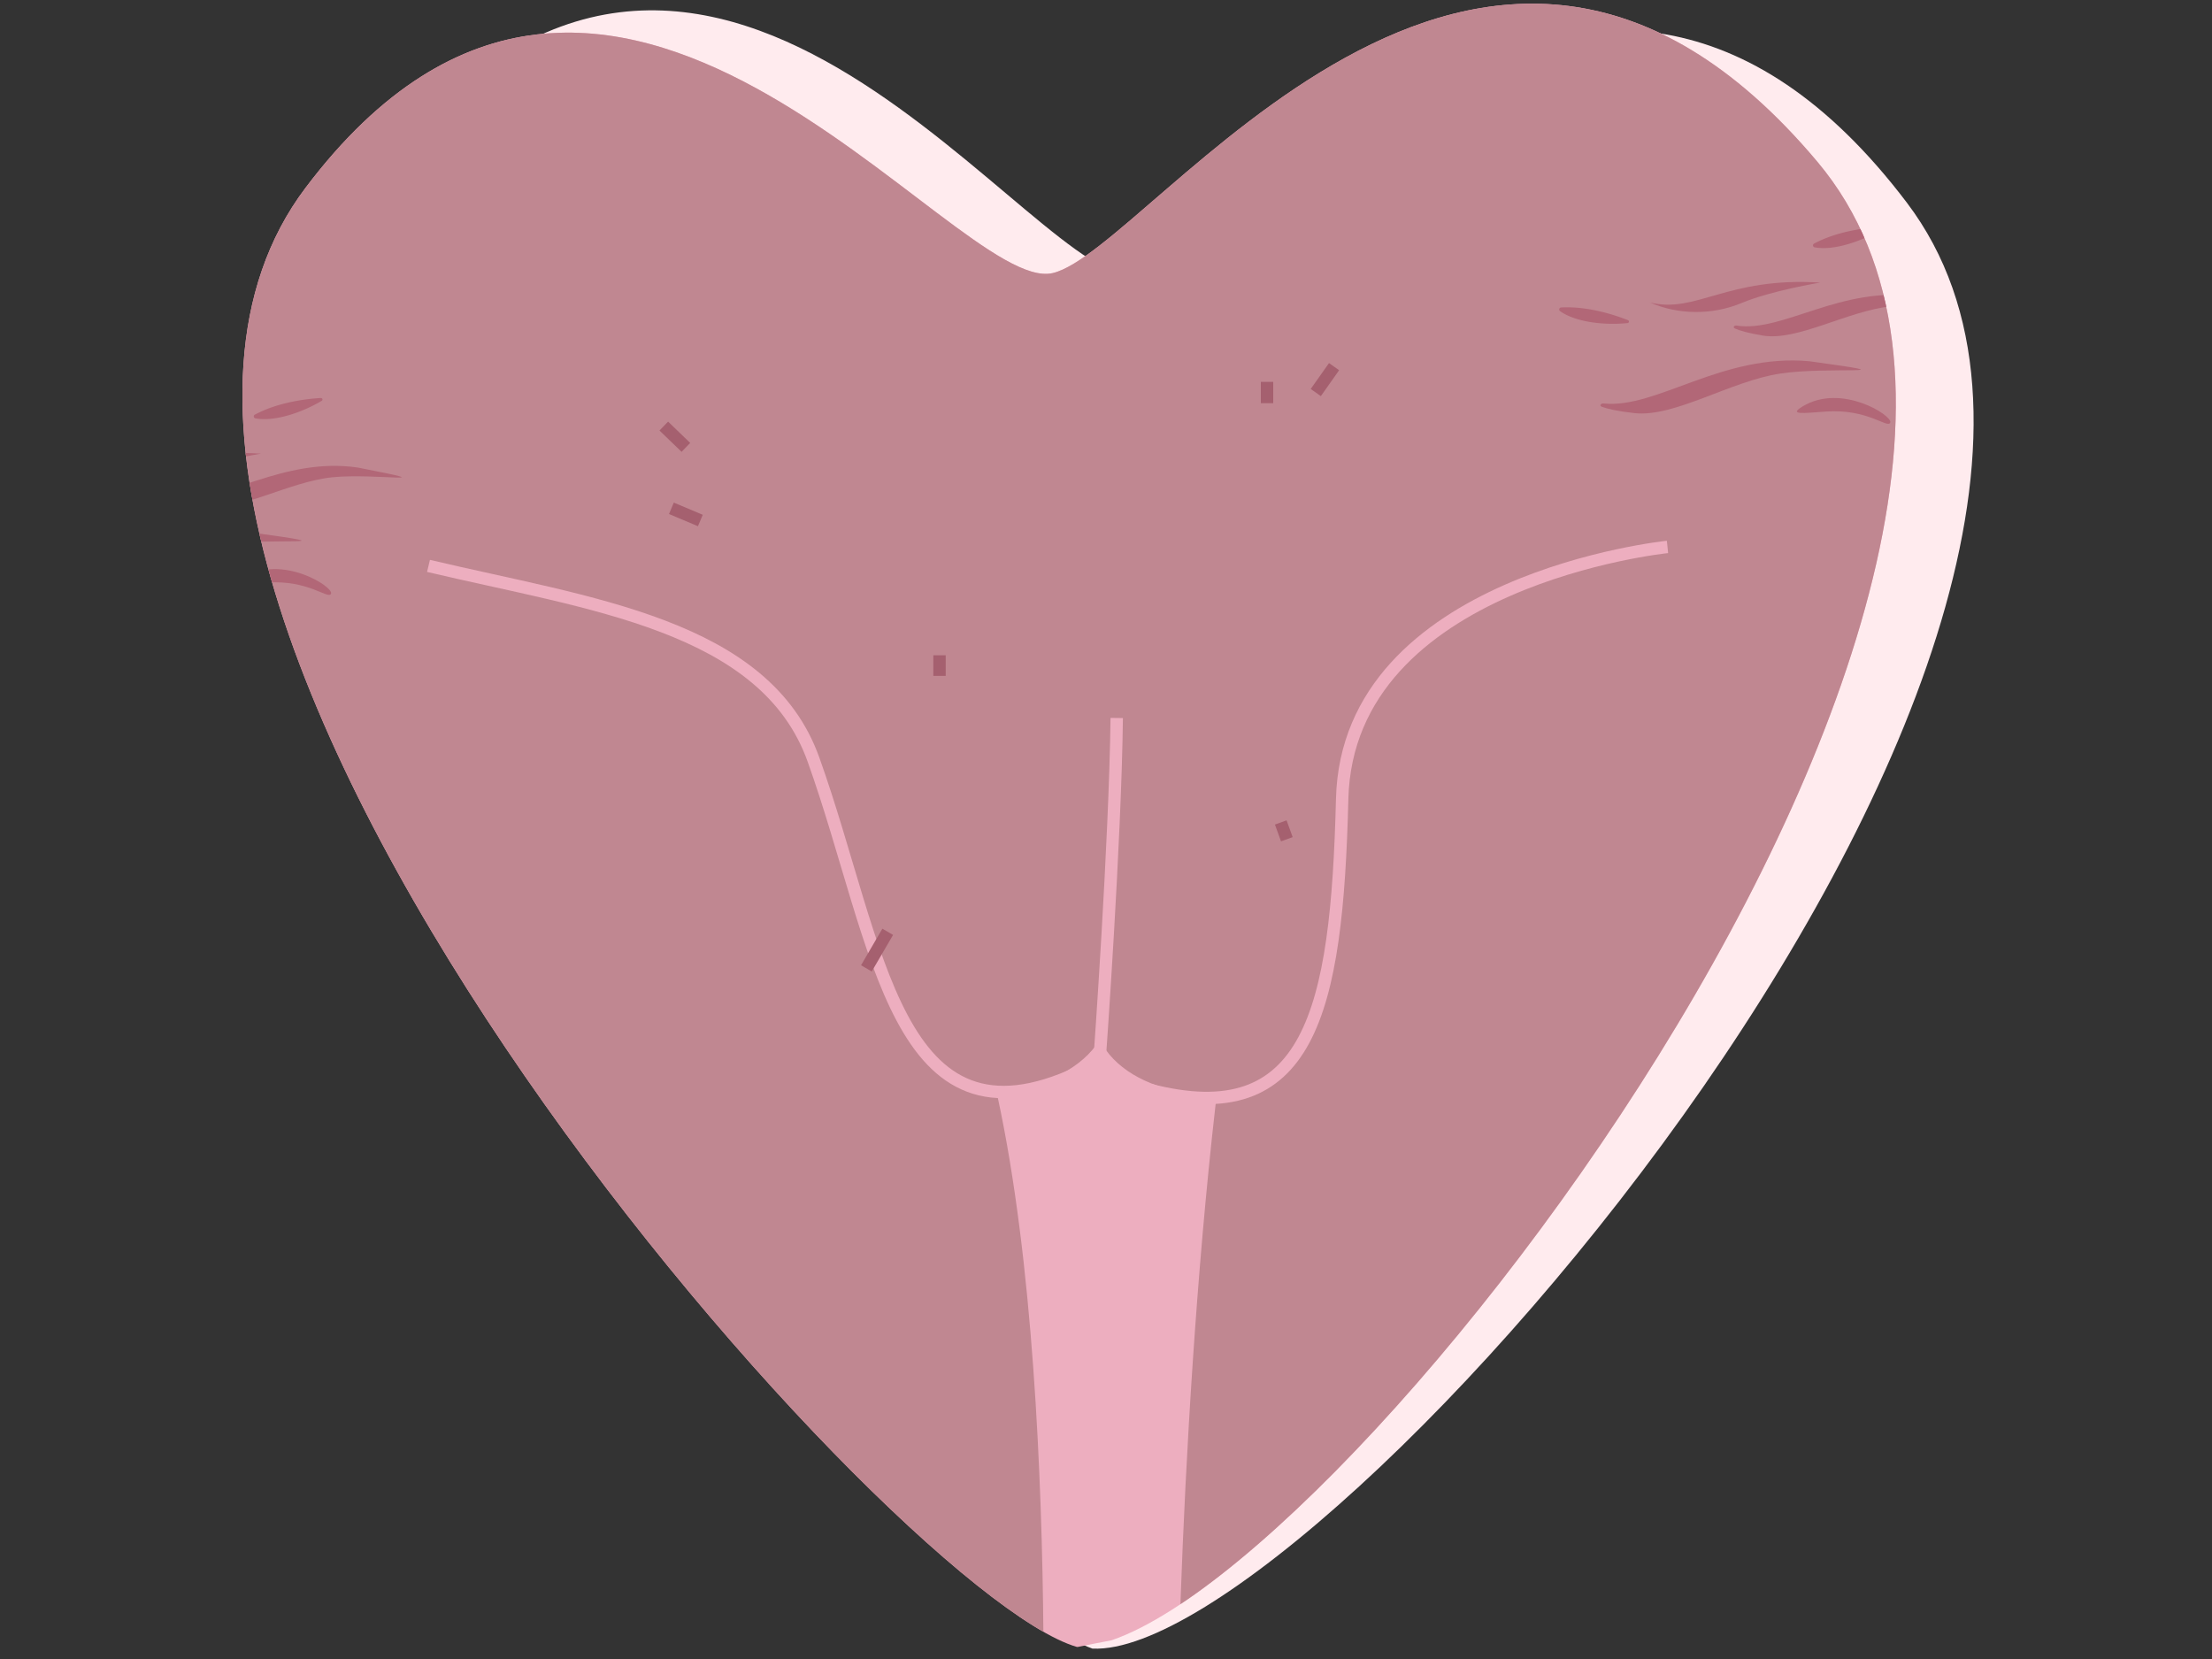
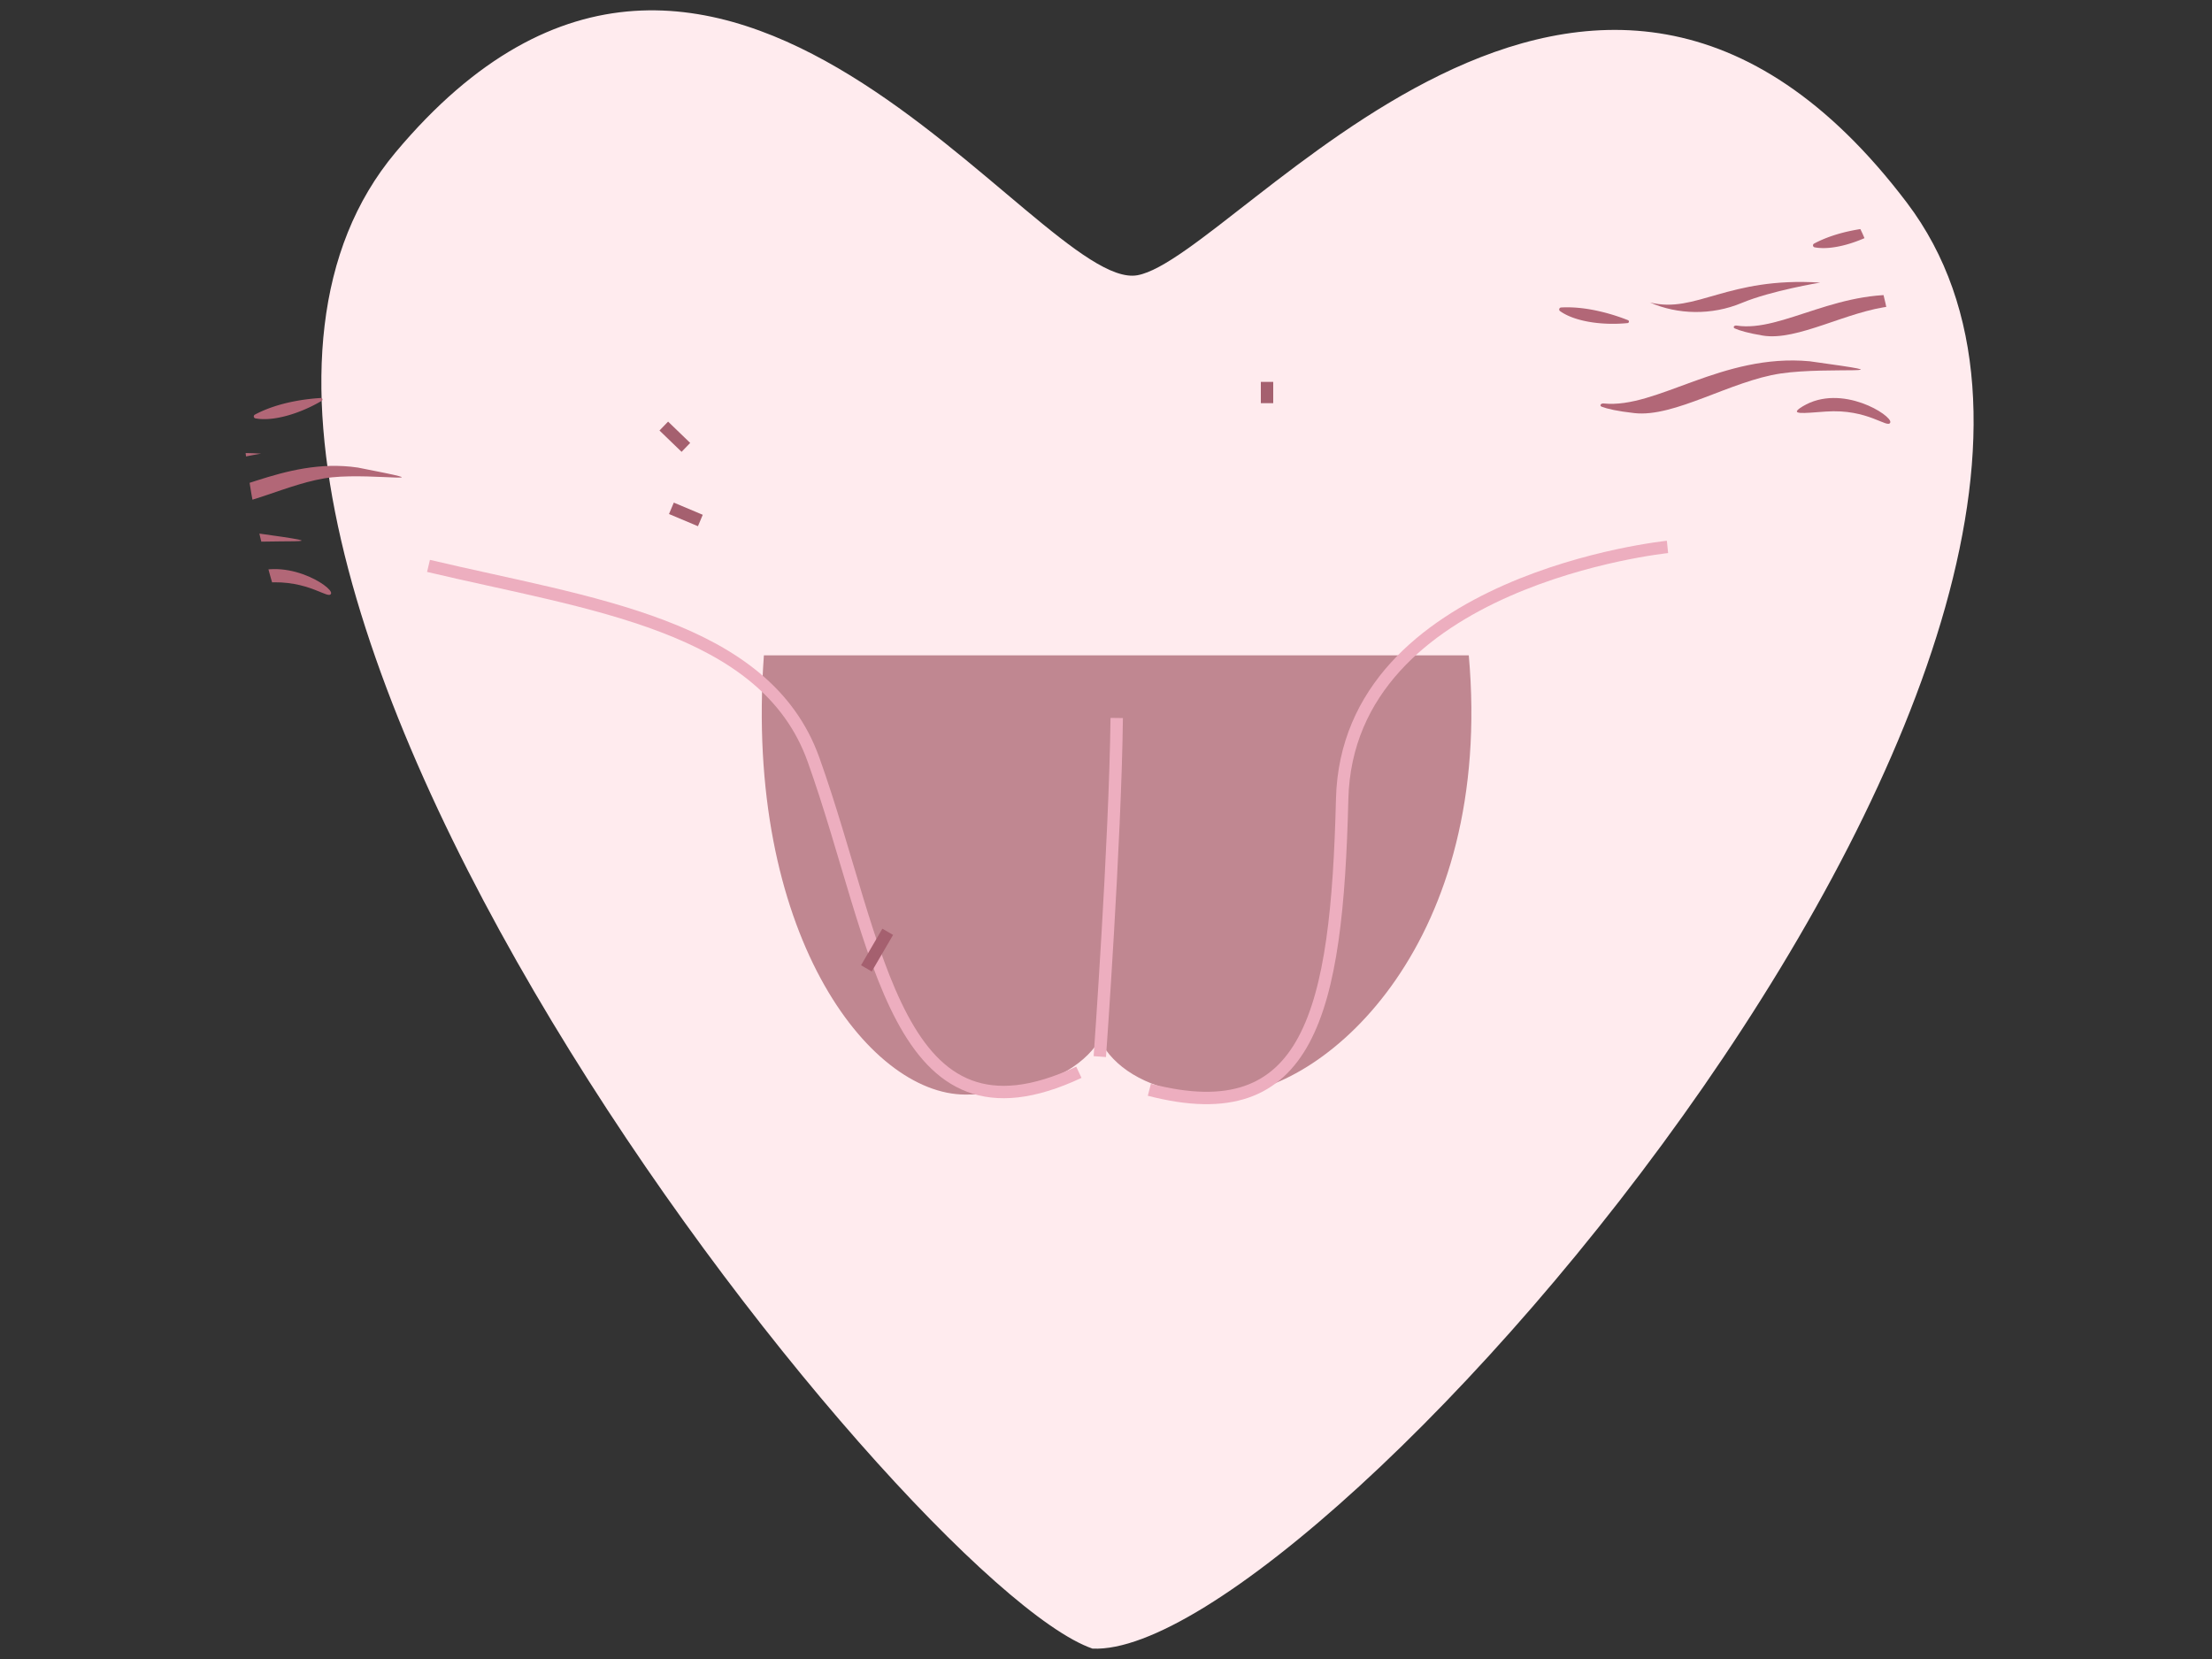
<svg xmlns="http://www.w3.org/2000/svg" id="Слой_1" data-name="Слой 1" viewBox="0 0 2224.44 1668.33">
  <rect x="0" y="0" width="2224.44" height="1668.33" fill="#333333" stroke="none" />
  <defs>
    <style>.cls-1,.cls-6,.cls-7{fill:none;}.cls-2{fill:#ffebee;}.cls-3{clip-path:url(#clip-path);}.cls-4{fill:#edaebf;}.cls-5{fill:#c08791;}.cls-6{stroke:#edaebf;}.cls-6,.cls-7{stroke-miterlimit:10;stroke-width:12.46px;}.cls-7{stroke:#a5606f;}.cls-8{fill:#b26777;}</style>
    <clipPath id="clip-path">
      <path class="cls-1" d="M1083,1656.21C890.77,1600.39,1.47,594.35,307.16,189s652.06,109.08,751.54,85.61,428.69-516.88,769-111.82S1309.74,1655.7,1083,1656.21Z" />
    </clipPath>
  </defs>
  <path class="cls-2" d="M1098.61,1657.87c-189.22-65.43-1026.74-1115-701-1504.44s645.75,141.77,746.29,123.34,454.16-494.65,773.66-73S1325.05,1668.78,1098.61,1657.87Z" />
  <g class="cls-3">
-     <path class="cls-4" d="M119.2,575.53c-238.85-474.32,261.71-775.23,687-524.9,259.15,152.53,507.43-73.24,752.16-140.31,177-48.52,374.78,31.61,450.21,203.33C2095,310.27,1957.84,533.31,1896.09,718c-42.23,126.28-50.1,265.31,54.49,361.38,173.21,159.11,80.47,445.74-94,563.66-58.57,39.58-130.46,61.32-200.71,53.43C1539,1683.3,1446.29,1618.8,1325,1622.89c-150.43,5.07-294.18,50.25-442.63,70-225.14,29.91-447-20.2-624.59-167.46-153.87-127.61-162.08-258.62-113.63-436.11C193.92,906.9,207.76,751.42,119.2,575.53Z" />
-     <path class="cls-5" d="M980.73,1018.64c91,276.95,65.44,853.56,65.44,853.56s-899.59-181.76-906.86-199.93-229-1654-229-1654L924.5-341.95l956.06,77,349,871.88-36.35,1243.44S1193.39,1885,1186.12,1845s1.38-471.12,43.62-794" />
    <path class="cls-5" d="M768.19,659c-20,277.06,104.36,441.58,202.55,441.73,102.54.17,168.13-54.52,137.67-123.21-35.13,74.51,34.25,128.43,126.79,123.21C1336.82,1095,1502.5,945.22,1477.05,659" />
    <path class="cls-6" d="M1106,1062.54s15.47-214.76,17-340.52" />
    <path class="cls-6" d="M430.91,569.07c160.86,38.17,338.58,58.9,387.15,194.8,66.8,186.89,82,401.19,266.88,314.43" />
    <path class="cls-6" d="M1676.87,550s-321.71,32.72-327.16,253.56c-5.29,214.25-32.69,334.18-193.88,292.33" />
    <line class="cls-7" x1="675.18" y1="511.17" x2="704.29" y2="523.43" />
    <line class="cls-7" x1="667.52" y1="428.45" x2="689.74" y2="449.9" />
-     <line class="cls-7" x1="944.8" y1="658.98" x2="944.8" y2="679.68" />
-     <line class="cls-7" x1="1287.95" y1="827.06" x2="1294.08" y2="843.95" />
    <line class="cls-7" x1="892.72" y1="937.05" x2="871.27" y2="973.81" />
    <line class="cls-7" x1="1274.16" y1="384.02" x2="1274.16" y2="405.47" />
-     <line class="cls-7" x1="1341.57" y1="368.71" x2="1323.18" y2="394.75" />
    <path class="cls-8" d="M1927.83,298.18c-76.14-11.19-135.35,36.48-181.38,29.23-2.68-.42-4.13,1.88-1.83,2.91,4.65,2.08,13,4.62,28.06,7.14,34.85,5.84,85.45-24.95,129.38-29.48C1945.07,303.55,2020.66,316.32,1927.83,298.18Z" />
    <path class="cls-8" d="M1819.85,363.3c-88.27-8.16-153.68,47.91-207.07,42.44-3.1-.32-4.64,2.31-1.93,3.32,5.47,2.05,15.24,4.4,32.69,6.36C1684,420,1740.46,383,1790.75,375.59,1840,368.29,1927.72,378.23,1819.85,363.3Z" />
    <path class="cls-8" d="M1659.32,304.19c46.33,11.52,77.39-26,171.15-20,0,0-49.12,8-79.09,20.53S1686.93,316.45,1659.32,304.19Z" />
    <path class="cls-8" d="M1568.81,312.84c14.77,10.63,42.74,14.57,67.9,12.06a1.52,1.52,0,0,0,.43-2.93c-11.47-4.56-39.71-14.35-67.23-12.76A2,2,0,0,0,1568.81,312.84Z" />
    <path class="cls-8" d="M1824.84,248.71c17.88,3.42,44.9-4.78,66.67-17.64a1.52,1.52,0,0,0-.85-2.84c-12.32.7-42.05,3.7-66.35,16.72A2,2,0,0,0,1824.84,248.71Z" />
    <path class="cls-8" d="M1835.91,413.88c42.78-3.11,62.68,17.79,65,10.95s-49-39.83-88.11-16.17C1798.26,417.46,1812.87,415.55,1835.91,413.88Z" />
    <path class="cls-8" d="M359.85,470.19C283.7,459,224.49,506.66,178.46,499.41c-2.67-.42-4.12,1.88-1.82,2.91,4.65,2.08,13,4.63,28.06,7.15,34.85,5.84,85.45-25,129.37-29.48C377.09,475.56,452.67,488.32,359.85,470.19Z" />
    <path class="cls-8" d="M251.87,535.31C163.6,527.14,98.18,583.22,44.8,577.75c-3.11-.32-4.64,2.31-1.93,3.32,5.47,2,15.24,4.4,32.69,6.35C116,592,172.48,555,222.77,547.59,272,540.3,359.73,550.23,251.87,535.31Z" />
    <path class="cls-8" d="M91.33,476.19c46.34,11.52,77.39-26,171.16-20,0,0-49.12,8-79.09,20.54S119,488.46,91.33,476.19Z" />
    <path class="cls-8" d="M.82,484.84c14.78,10.63,42.74,14.57,67.91,12.07a1.52,1.52,0,0,0,.42-2.93c-11.47-4.56-39.7-14.35-67.22-12.77A2,2,0,0,0,.82,484.84Z" />
    <path class="cls-8" d="M256.85,420.71c17.88,3.42,44.91-4.77,66.68-17.63a1.52,1.52,0,0,0-.85-2.84c-12.32.69-42.05,3.69-66.35,16.71A2,2,0,0,0,256.85,420.71Z" />
    <path class="cls-8" d="M267.92,585.88c42.79-3.11,62.69,17.79,65,11s-49-39.84-88.1-16.18C230.28,589.46,244.89,587.56,267.92,585.88Z" />
  </g>
</svg>